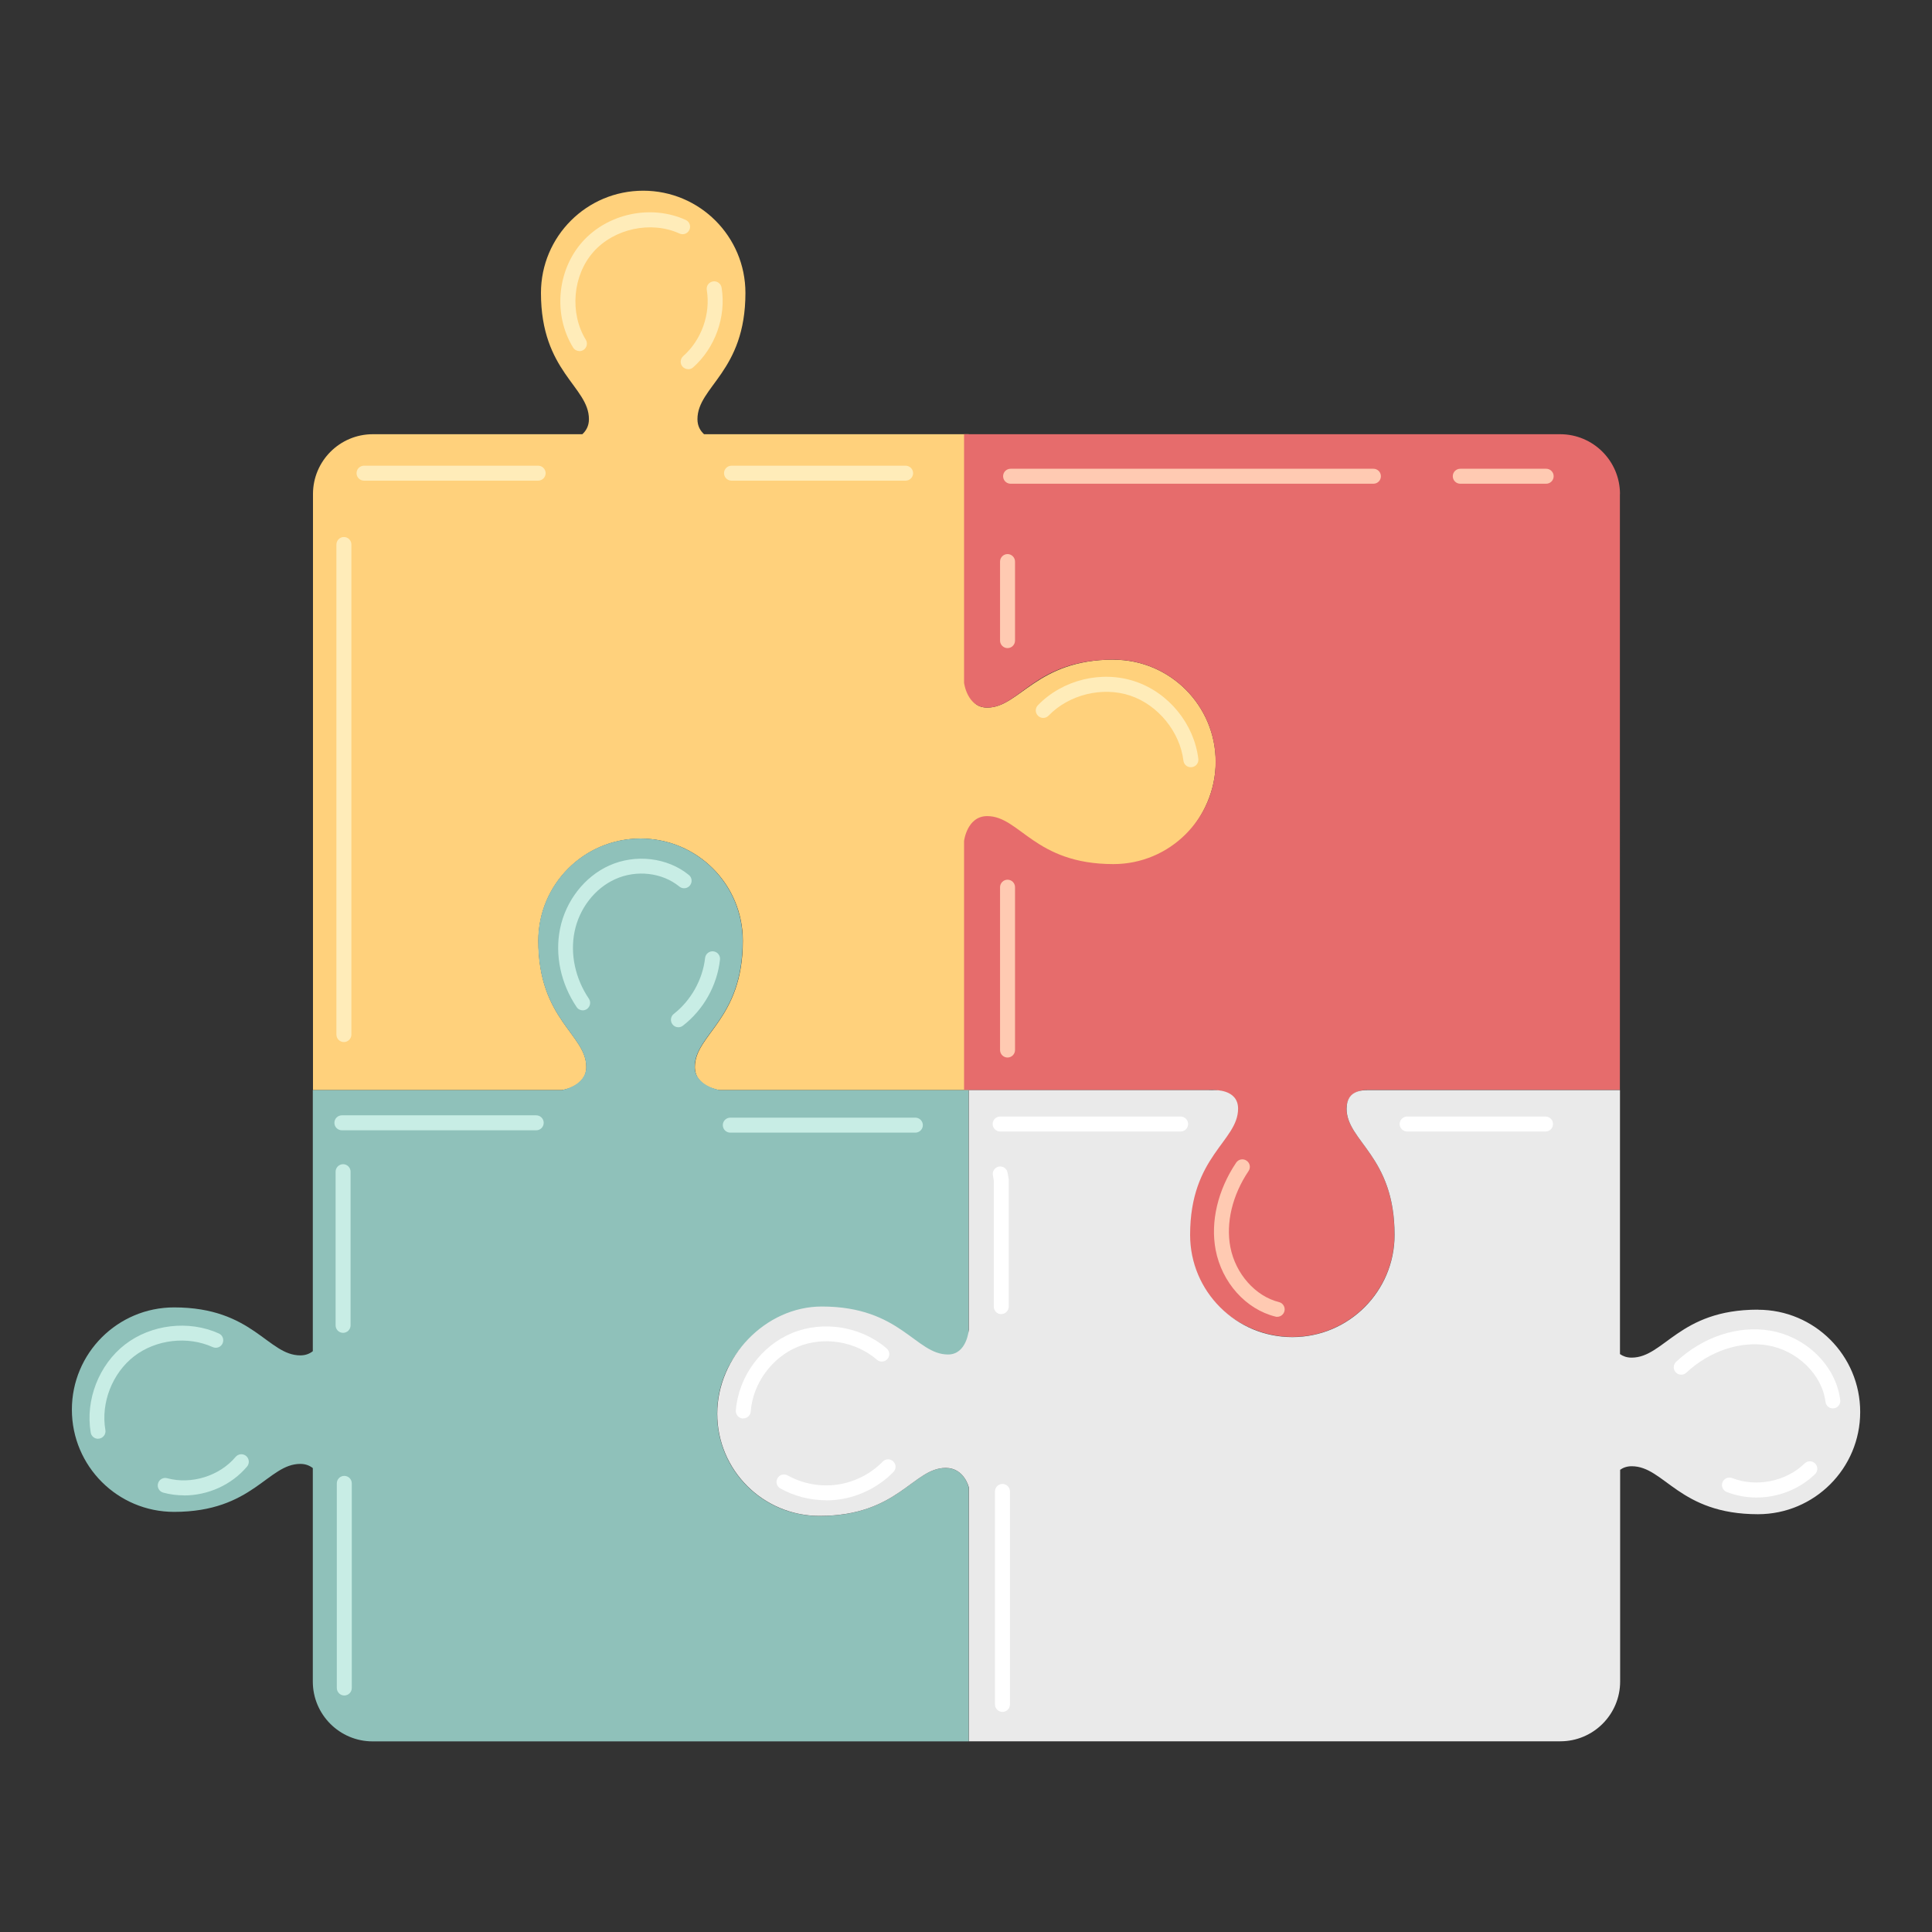
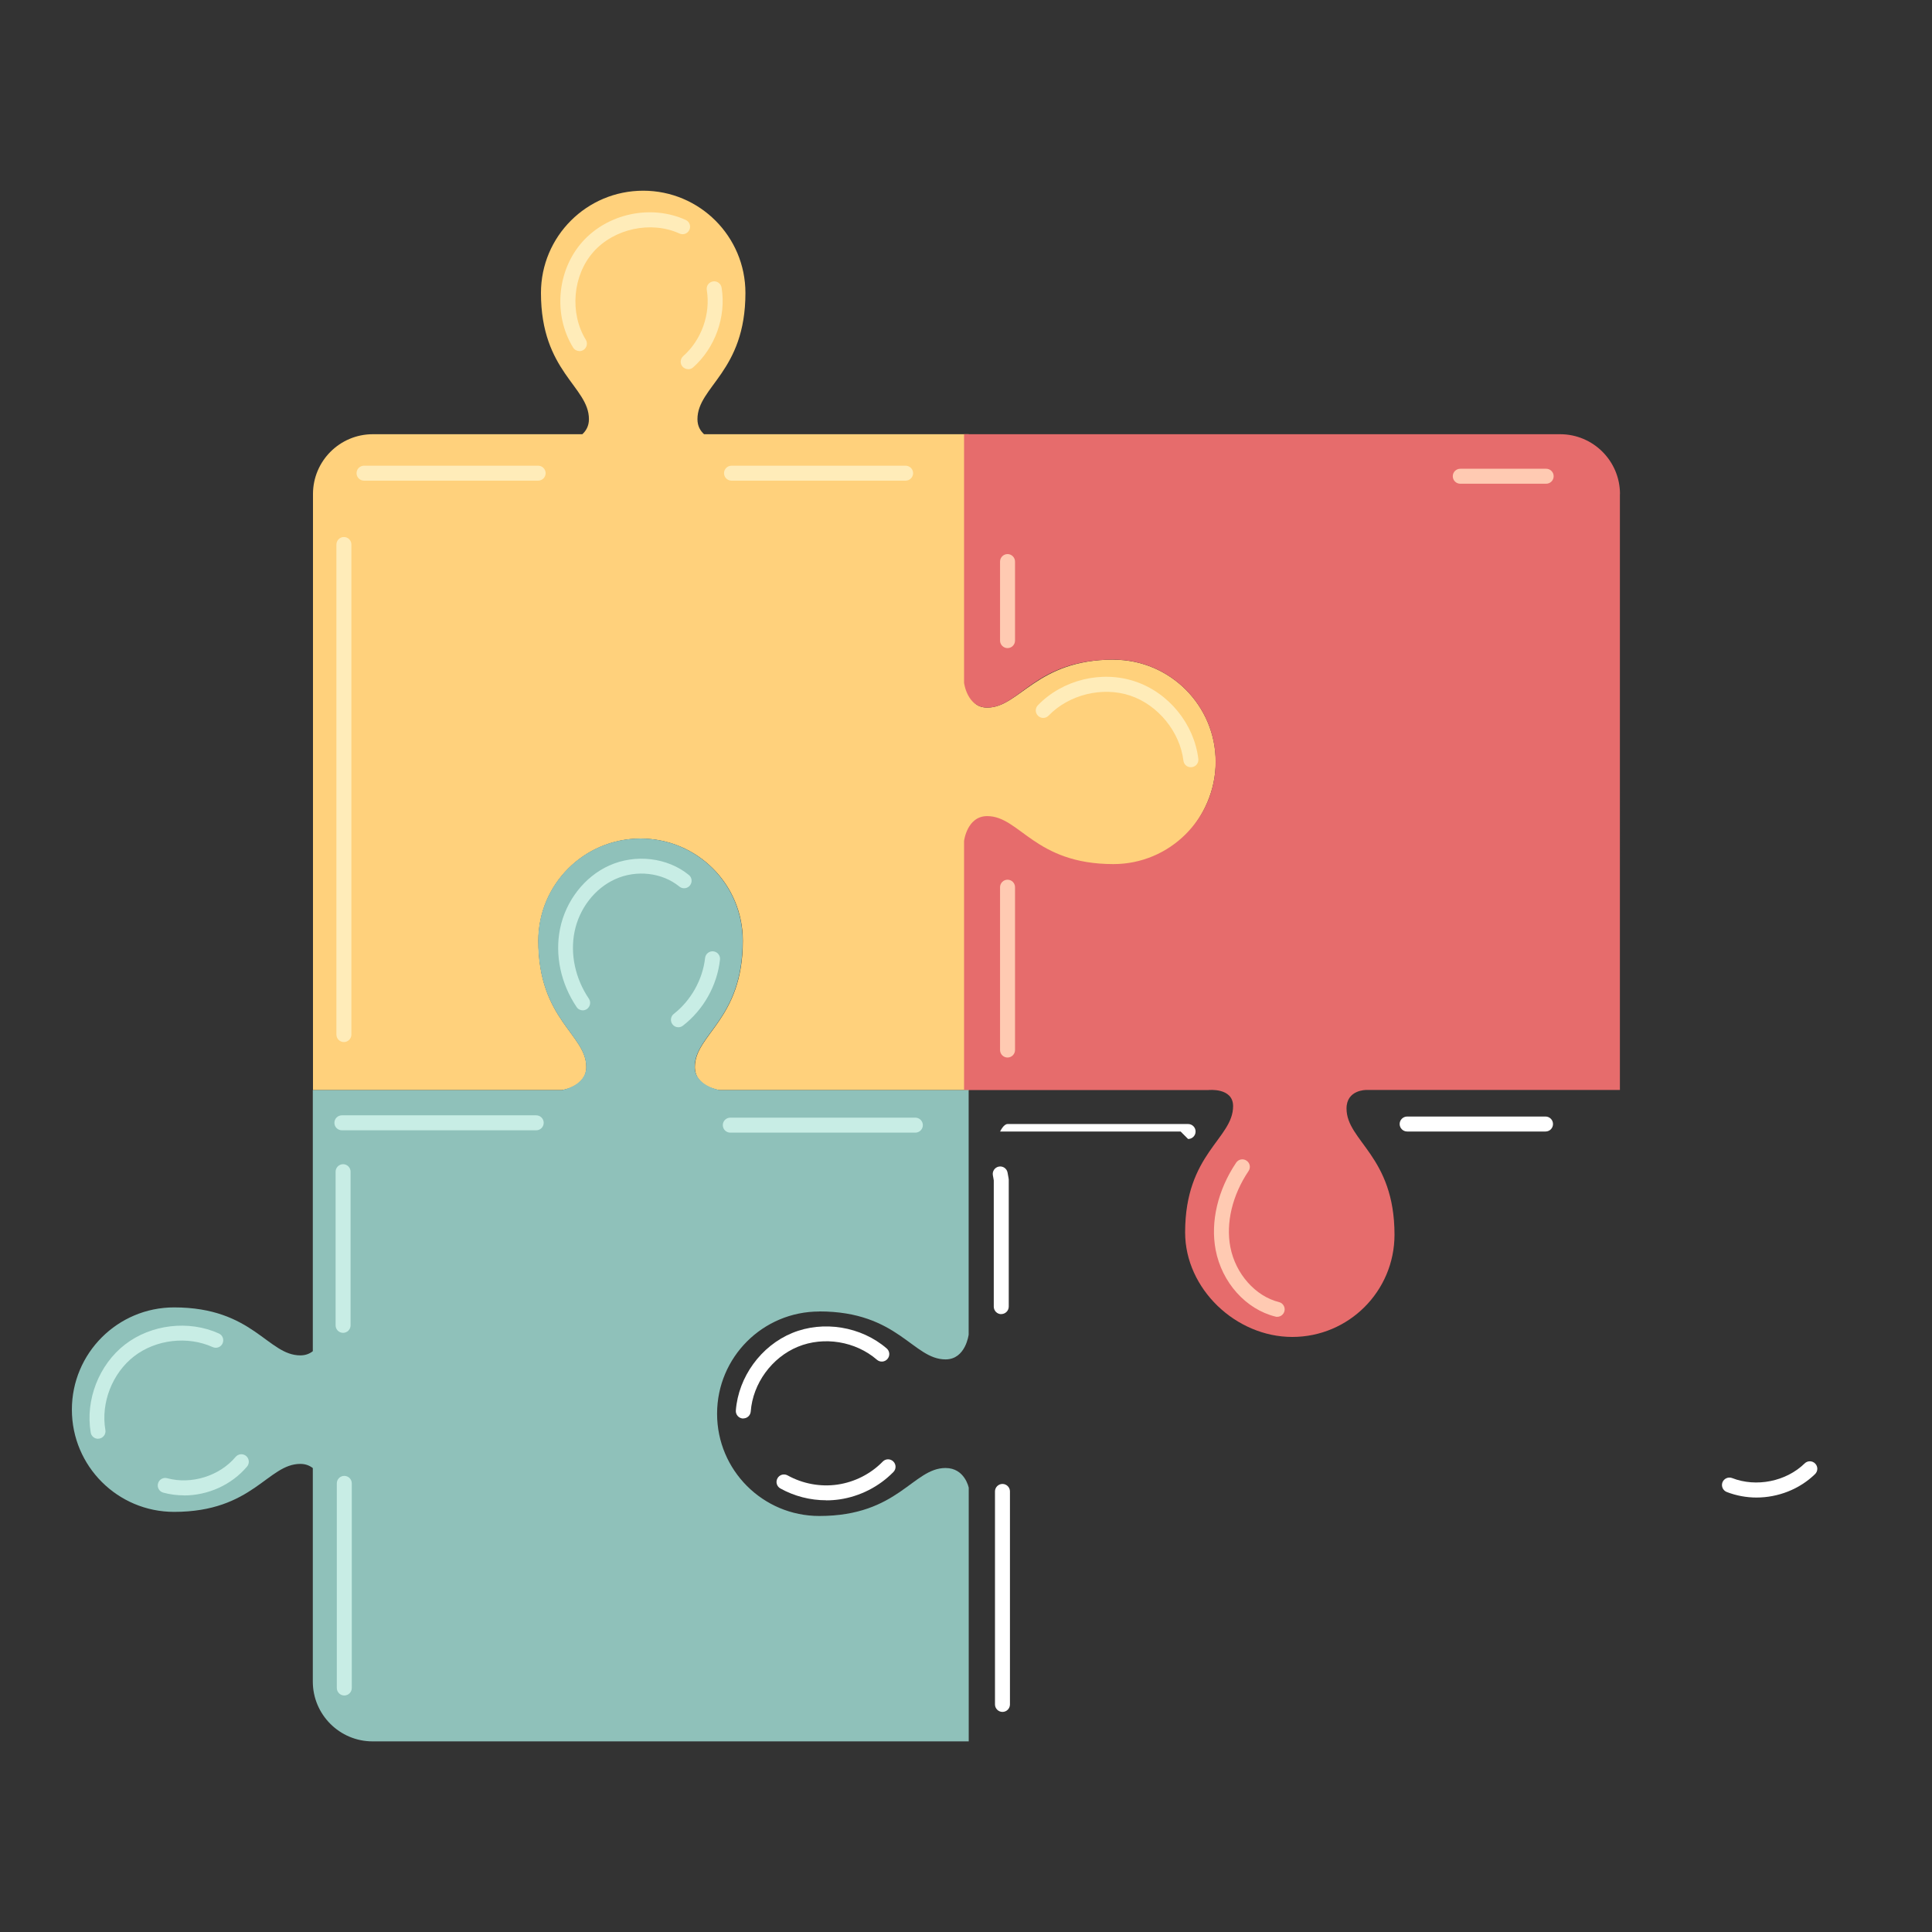
<svg xmlns="http://www.w3.org/2000/svg" id="menu_x5F_pics" viewBox="0 0 240 240">
  <rect x="0" y="0" width="240" height="240" fill="#333333" stroke="none" />
  <defs>
    <style>
      .cls-1 {
        fill: #ffd17c;
      }

      .cls-2 {
        fill: #ffecb9;
      }

      .cls-3 {
        fill: #fff;
      }

      .cls-4 {
        fill: #e66c6c;
      }

      .cls-5 {
        fill: #ffcab2;
      }

      .cls-6 {
        fill: #8fc1ba;
      }

      .cls-7 {
        fill: #c8ede5;
      }

      .cls-8 {
        fill: #eaeaea;
      }
    </style>
  </defs>
  <g>
    <path class="cls-1" d="M138.32,81.94c-9.57,0-11.69,5.96-15.68,5.96-2.34,0-2.3-2.45-2.3-2.45v-31.51h-32.88c-.47-.43-.82-1.02-.82-1.87,0-4.06,5.96-5.87,5.96-15.68,0-7.01-5.68-12.7-12.7-12.7s-12.7,5.68-12.7,12.7c0,9.8,5.96,11.62,5.96,15.68,0,.85-.36,1.45-.82,1.87h-26.03c-4.1,0-7.43,3.33-7.43,7.43v74.05h30.88s0,0,0,0c0,0,3.08-.37,3.08-2.87,0-4.06-5.96-5.87-5.96-15.68,0-7.01,5.68-12.7,12.7-12.7s12.7,5.68,12.7,12.7c0,9.8-5.96,11.62-5.96,15.68,0,2.5,3.08,2.87,3.08,2.87,0,0,0,0,0,0h30.95v-30.35s-.34-3.07,2-3.07c4.06,0,5.87,5.96,15.68,5.96,7.01,0,12.99-6.3,12.99-13.31s-5.68-12.7-12.7-12.7Z" />
    <g>
      <path class="cls-2" d="M71.98,43.61c-.31,0-.62-.16-.79-.44-2.48-4.04-2.01-9.54,1.13-13.1,3.14-3.55,8.54-4.71,12.86-2.75.47.21.67.76.46,1.23-.21.47-.76.67-1.23.46-3.53-1.61-8.13-.62-10.7,2.29-2.57,2.91-2.97,7.59-.94,10.9.27.44.13,1.01-.3,1.28-.15.09-.32.14-.48.14Z" />
      <path class="cls-2" d="M66.85,59.71h-21.63c-.51,0-.93-.42-.93-.93s.42-.93.93-.93h21.63c.51,0,.93.42.93.93s-.42.93-.93.93Z" />
      <path class="cls-2" d="M112.5,59.71h-21.63c-.51,0-.93-.42-.93-.93s.42-.93.93-.93h21.63c.51,0,.93.42.93.93s-.42.93-.93.93Z" />
      <path class="cls-2" d="M42.72,129.45c-.51,0-.93-.42-.93-.93v-60.88c0-.51.42-.93.93-.93s.93.41.93.93v60.88c0,.51-.42.93-.93.93Z" />
      <path class="cls-2" d="M85.49,45.86c-.26,0-.51-.11-.7-.31-.34-.38-.3-.97.08-1.31,2.27-2,3.42-5.23,2.93-8.22-.08-.51.26-.98.77-1.06.51-.08.98.26,1.07.77.59,3.6-.8,7.49-3.54,9.91-.18.16-.4.23-.61.23Z" />
      <path class="cls-2" d="M147.93,95.31c-.46,0-.86-.34-.92-.81-.44-3.61-3.16-6.93-6.61-8.09-3.45-1.15-7.62-.13-10.14,2.49-.36.37-.94.38-1.31.02-.37-.36-.38-.94-.02-1.31,3.05-3.16,7.9-4.36,12.07-2.96,4.17,1.39,7.33,5.26,7.86,9.62.06.51-.3.97-.81,1.03-.04,0-.08,0-.11,0Z" />
    </g>
  </g>
  <g>
    <path class="cls-4" d="M201.24,61.37c0-4.1-3.33-7.43-7.43-7.43h-74.05v30.88s0,0,0,0c0,0,.37,3.08,2.87,3.08,4.06,0,5.87-5.96,15.68-5.96,7.01,0,12.7,5.68,12.7,12.7s-5.68,12.7-12.7,12.7c-9.8,0-11.62-5.96-15.68-5.96-2.5,0-2.87,3.08-2.87,3.08,0,0,0,0,0,0v30.95h30.35s3.07-.34,3.07,2c0,4.06-5.96,5.87-5.96,15.68,0,7.01,6.3,12.99,13.31,12.99s12.7-5.68,12.7-12.7c0-9.8-5.96-11.62-5.96-15.68,0-2.34,2.45-2.3,2.45-2.3h31.51V61.37Z" />
    <g>
      <path class="cls-5" d="M192.07,60.09h-10.67c-.51,0-.93-.41-.93-.93s.42-.93.93-.93h10.67c.51,0,.93.41.93.93s-.42.93-.93.93Z" />
-       <path class="cls-5" d="M170.61,60.09h-45.07c-.51,0-.93-.41-.93-.93s.42-.93.93-.93h45.07c.51,0,.93.41.93.93s-.41.93-.93.93Z" />
      <path class="cls-5" d="M158.65,163.58c-.07,0-.15,0-.22-.03-3.67-.91-6.65-4.24-7.42-8.29-.66-3.49.27-7.44,2.55-10.83.29-.43.86-.54,1.29-.25.43.29.54.86.25,1.29-2.01,2.99-2.84,6.43-2.26,9.45.63,3.3,3.11,6.11,6.04,6.83.5.12.8.63.68,1.12-.1.42-.48.71-.9.71Z" />
      <path class="cls-5" d="M125.16,80.51c-.51,0-.93-.42-.93-.93v-9.82c0-.51.42-.93.93-.93s.93.42.93.93v9.82c0,.51-.42.93-.93.93Z" />
      <path class="cls-5" d="M125.16,131.37c-.51,0-.93-.42-.93-.93v-20.23c0-.51.42-.93.93-.93s.93.41.93.93v20.23c0,.51-.42.93-.93.93Z" />
    </g>
  </g>
  <g>
    <path class="cls-6" d="M101.78,162.91c9.8,0,11.62,5.96,15.68,5.96,2.5,0,2.87-3.08,2.87-3.08,0,0,0,0,0,0v-30.37h-30.93s-3.1-.54-3.1-2.88c0-4.06,5.96-5.87,5.96-15.68,0-7.01-5.68-12.7-12.7-12.7s-12.7,5.68-12.7,12.7c0,9.8,5.96,11.62,5.96,15.68,0,2.34-3.03,2.88-3.03,2.88h-30.93v32.43c-.39.31-.9.52-1.55.52-4.06,0-5.87-5.96-15.68-5.96-7.01,0-12.7,5.68-12.7,12.7s5.68,12.7,12.7,12.7c9.8,0,11.62-5.96,15.68-5.96.65,0,1.15.21,1.55.52v26.52c0,4.1,3.33,7.43,7.43,7.43h74.05v-31.51s-.48-2.45-2.88-2.45c-4.06,0-5.87,5.96-15.68,5.96-7.01,0-12.7-5.68-12.7-12.7s5.68-12.7,12.7-12.7Z" />
    <g>
      <path class="cls-7" d="M72.4,125.51c-.3,0-.59-.14-.77-.41-1.97-2.92-2.72-6.46-2.06-9.72.7-3.47,3.04-6.48,6.11-7.86,3.26-1.47,7.23-1,9.89,1.17.4.32.46.91.13,1.31-.32.4-.91.46-1.31.13-2.13-1.74-5.33-2.11-7.96-.92-2.54,1.14-4.48,3.65-5.06,6.54-.56,2.77.09,5.8,1.78,8.31.29.43.17,1-.25,1.29-.16.11-.34.16-.52.16Z" />
      <path class="cls-7" d="M84.27,127.61c-.28,0-.55-.12-.73-.36-.31-.4-.24-.99.16-1.3,2.13-1.66,3.59-4.26,3.89-6.95.06-.51.52-.88,1.03-.82.51.06.88.52.82,1.03-.36,3.22-2.04,6.21-4.6,8.2-.17.13-.37.2-.57.2Z" />
      <path class="cls-7" d="M12.18,178.73c-.44,0-.84-.32-.91-.77-.69-4.04,1.02-8.44,4.26-10.94,3.24-2.51,7.93-3.06,11.66-1.37.47.21.67.76.46,1.23-.21.47-.76.67-1.23.46-3.12-1.41-7.05-.95-9.76,1.14-2.71,2.1-4.15,5.78-3.57,9.16.09.5-.25.98-.76,1.07-.05,0-.11.01-.16.01Z" />
      <path class="cls-7" d="M22.86,185.76c-.87,0-1.73-.11-2.58-.34-.49-.13-.79-.64-.65-1.14.13-.49.64-.79,1.14-.65,3,.81,6.5-.27,8.5-2.65.33-.39.92-.44,1.31-.11.39.33.44.92.11,1.31-1.93,2.29-4.87,3.59-7.83,3.59Z" />
      <path class="cls-7" d="M66.61,140.41h-24.14c-.51,0-.93-.41-.93-.93s.42-.93.93-.93h24.14c.51,0,.93.41.93.93s-.42.93-.93.93Z" />
      <path class="cls-7" d="M113.71,140.7h-22.99c-.51,0-.93-.41-.93-.93s.42-.93.93-.93h22.99c.51,0,.93.42.93.93s-.42.93-.93.93Z" />
      <path class="cls-7" d="M42.62,165.57c-.51,0-.93-.41-.93-.93v-19.09c0-.51.42-.93.93-.93s.93.42.93.93v19.09c0,.51-.42.93-.93.93Z" />
      <path class="cls-7" d="M42.77,210.62c-.51,0-.93-.42-.93-.93v-25.42c0-.51.41-.93.93-.93s.93.42.93.93v25.42c0,.51-.42.93-.93.93Z" />
    </g>
  </g>
  <g>
-     <path class="cls-8" d="M218.36,162.69c-9.8,0-11.62,5.96-15.68,5.96-.6,0-1.07-.18-1.44-.44v-32.79h-30.88c-.78,0-3.08-.2-3.08,2.3,0,4.06,5.96,5.87,5.96,15.68,0,7.01-5.68,12.7-12.7,12.7s-12.7-5.68-12.7-12.7c0-9.8,5.96-11.62,5.96-15.68,0-2.5-3.08-2.3-3.08-2.3h-30.37v29.77s-.24,3.07-2.58,3.07c-4.06,0-5.87-5.96-15.68-5.96-7.01,0-12.99,6.3-12.99,13.31s5.68,12.7,12.7,12.7c9.8,0,11.62-5.96,15.68-5.96,2.34,0,2.88,2.45,2.88,2.45v31.51h73.47c4.1,0,7.43-3.33,7.43-7.43v-26.3c.38-.27.85-.44,1.44-.44,4.06,0,5.87,5.96,15.68,5.96,7.01,0,12.7-5.68,12.7-12.7s-5.68-12.7-12.7-12.7Z" />
    <g>
      <path class="cls-3" d="M92.33,176.21s-.05,0-.07,0c-.51-.04-.89-.49-.85-1,.32-4.17,3.13-8.03,7-9.62,3.86-1.59,8.58-.81,11.74,1.92.39.34.43.92.09,1.31-.34.39-.92.43-1.31.09-2.64-2.29-6.59-2.94-9.82-1.61-3.23,1.33-5.59,4.56-5.85,8.04-.04.49-.44.86-.92.86Z" />
      <path class="cls-3" d="M102.64,186.37c-1.98,0-3.96-.5-5.7-1.47-.45-.25-.61-.81-.36-1.26.25-.45.81-.61,1.26-.36,1.88,1.04,4.08,1.45,6.2,1.14,2.12-.31,4.12-1.32,5.62-2.86.36-.37.95-.37,1.31-.01.37.36.37.95.01,1.31-1.78,1.82-4.16,3.03-6.68,3.4-.55.08-1.11.12-1.67.12Z" />
-       <path class="cls-3" d="M146.66,140.56h-22.42c-.51,0-.93-.42-.93-.93s.42-.93.93-.93h22.42c.51,0,.93.41.93.93s-.42.93-.93.93Z" />
+       <path class="cls-3" d="M146.66,140.56h-22.42s.42-.93.93-.93h22.42c.51,0,.93.41.93.93s-.42.93-.93.93Z" />
      <path class="cls-3" d="M191.99,140.56h-17.19c-.51,0-.93-.42-.93-.93s.42-.93.93-.93h17.19c.51,0,.93.41.93.93s-.41.93-.93.93Z" />
-       <path class="cls-3" d="M227.69,174.96c-.46,0-.86-.34-.92-.81-.41-3.37-3.49-6.39-7.16-7.02-3.39-.59-7.27.71-10.13,3.39-.37.35-.96.33-1.31-.04-.35-.37-.33-.96.04-1.31,3.33-3.11,7.7-4.56,11.71-3.87,4.51.78,8.16,4.41,8.68,8.62.06.51-.3.97-.81,1.03-.04,0-.08,0-.11,0Z" />
      <path class="cls-3" d="M218.21,186.03c-1.26,0-2.52-.23-3.71-.69-.48-.19-.71-.73-.53-1.2.19-.48.73-.71,1.2-.53,3,1.17,6.71.43,9.01-1.82.37-.36.95-.35,1.31.02.36.37.35.95-.02,1.31-1.94,1.89-4.61,2.91-7.28,2.91Z" />
      <path class="cls-3" d="M124.38,163.25c-.51,0-.93-.42-.93-.93v-15.68c-.02-.1-.03-.2-.05-.3-.02-.11-.04-.22-.06-.33-.1-.5.23-.99.73-1.09.51-.1.99.23,1.09.73.03.13.05.26.07.39.02.11.04.22.06.33.01.06.02.12.02.18v15.76c0,.51-.42.93-.93.93Z" />
      <path class="cls-3" d="M124.53,212.66c-.51,0-.93-.42-.93-.93v-26.46c0-.51.42-.93.93-.93s.93.42.93.93v26.46c0,.51-.41.93-.93.93Z" />
    </g>
  </g>
</svg>